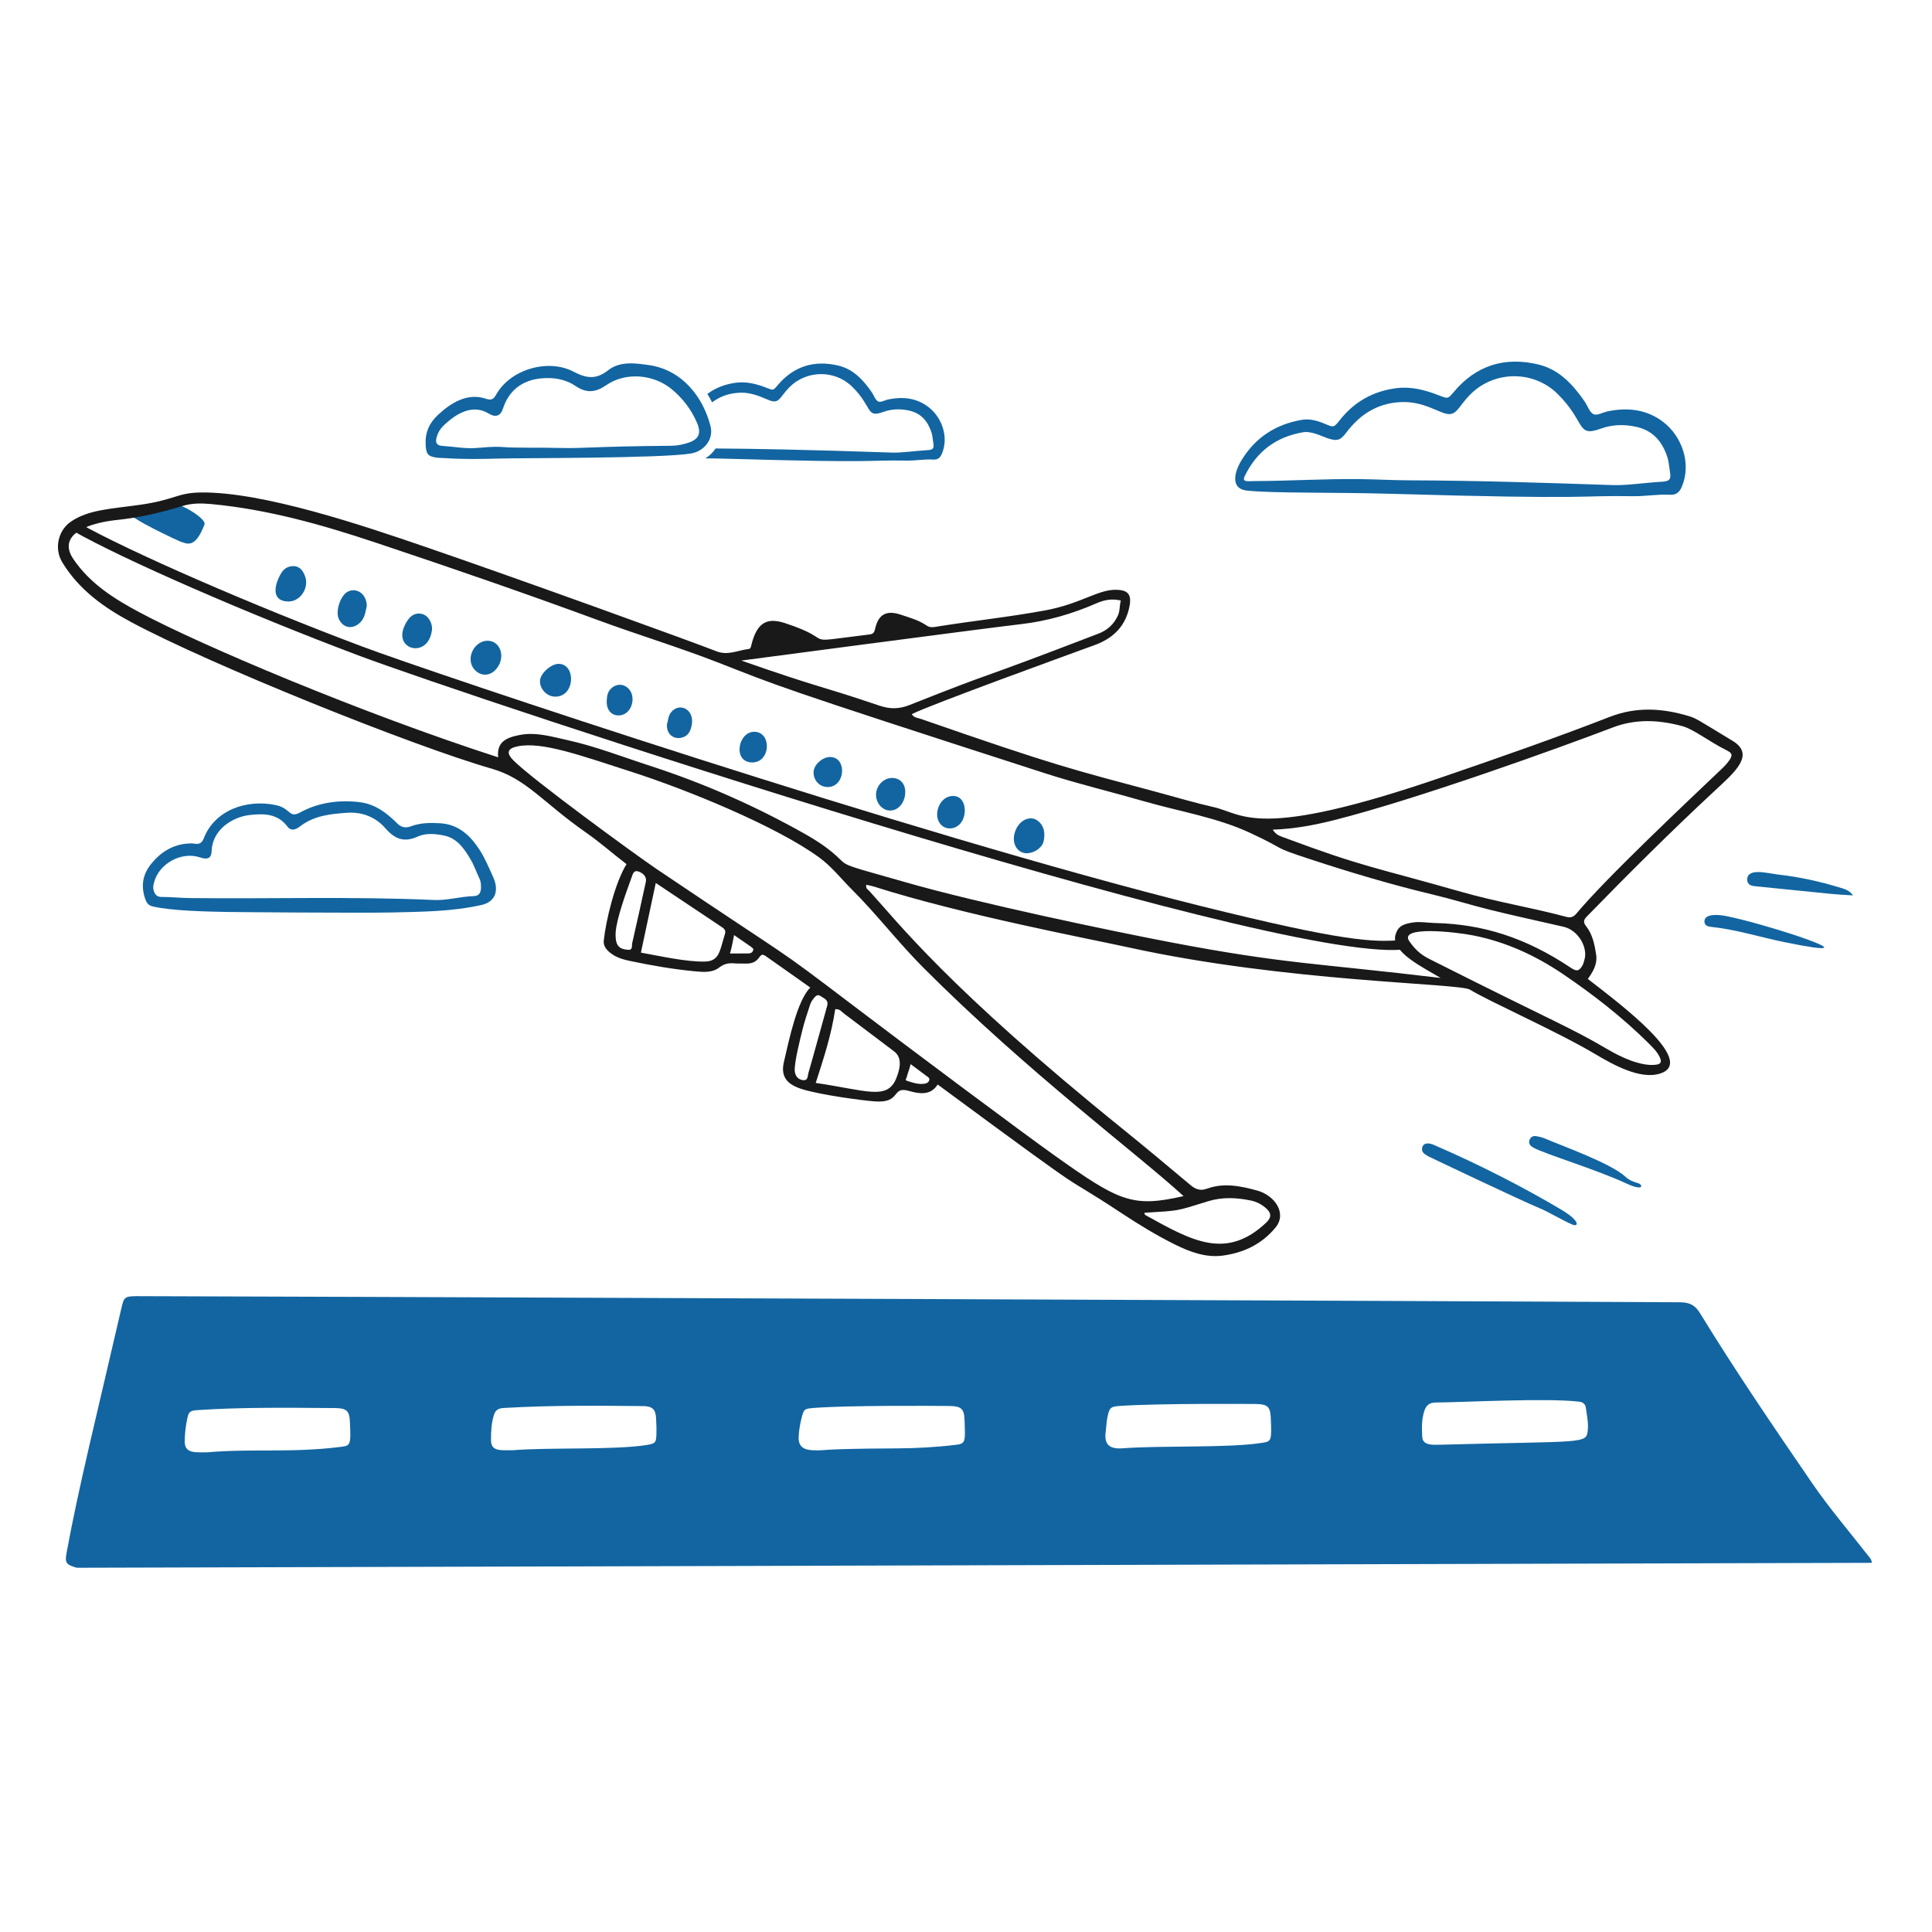
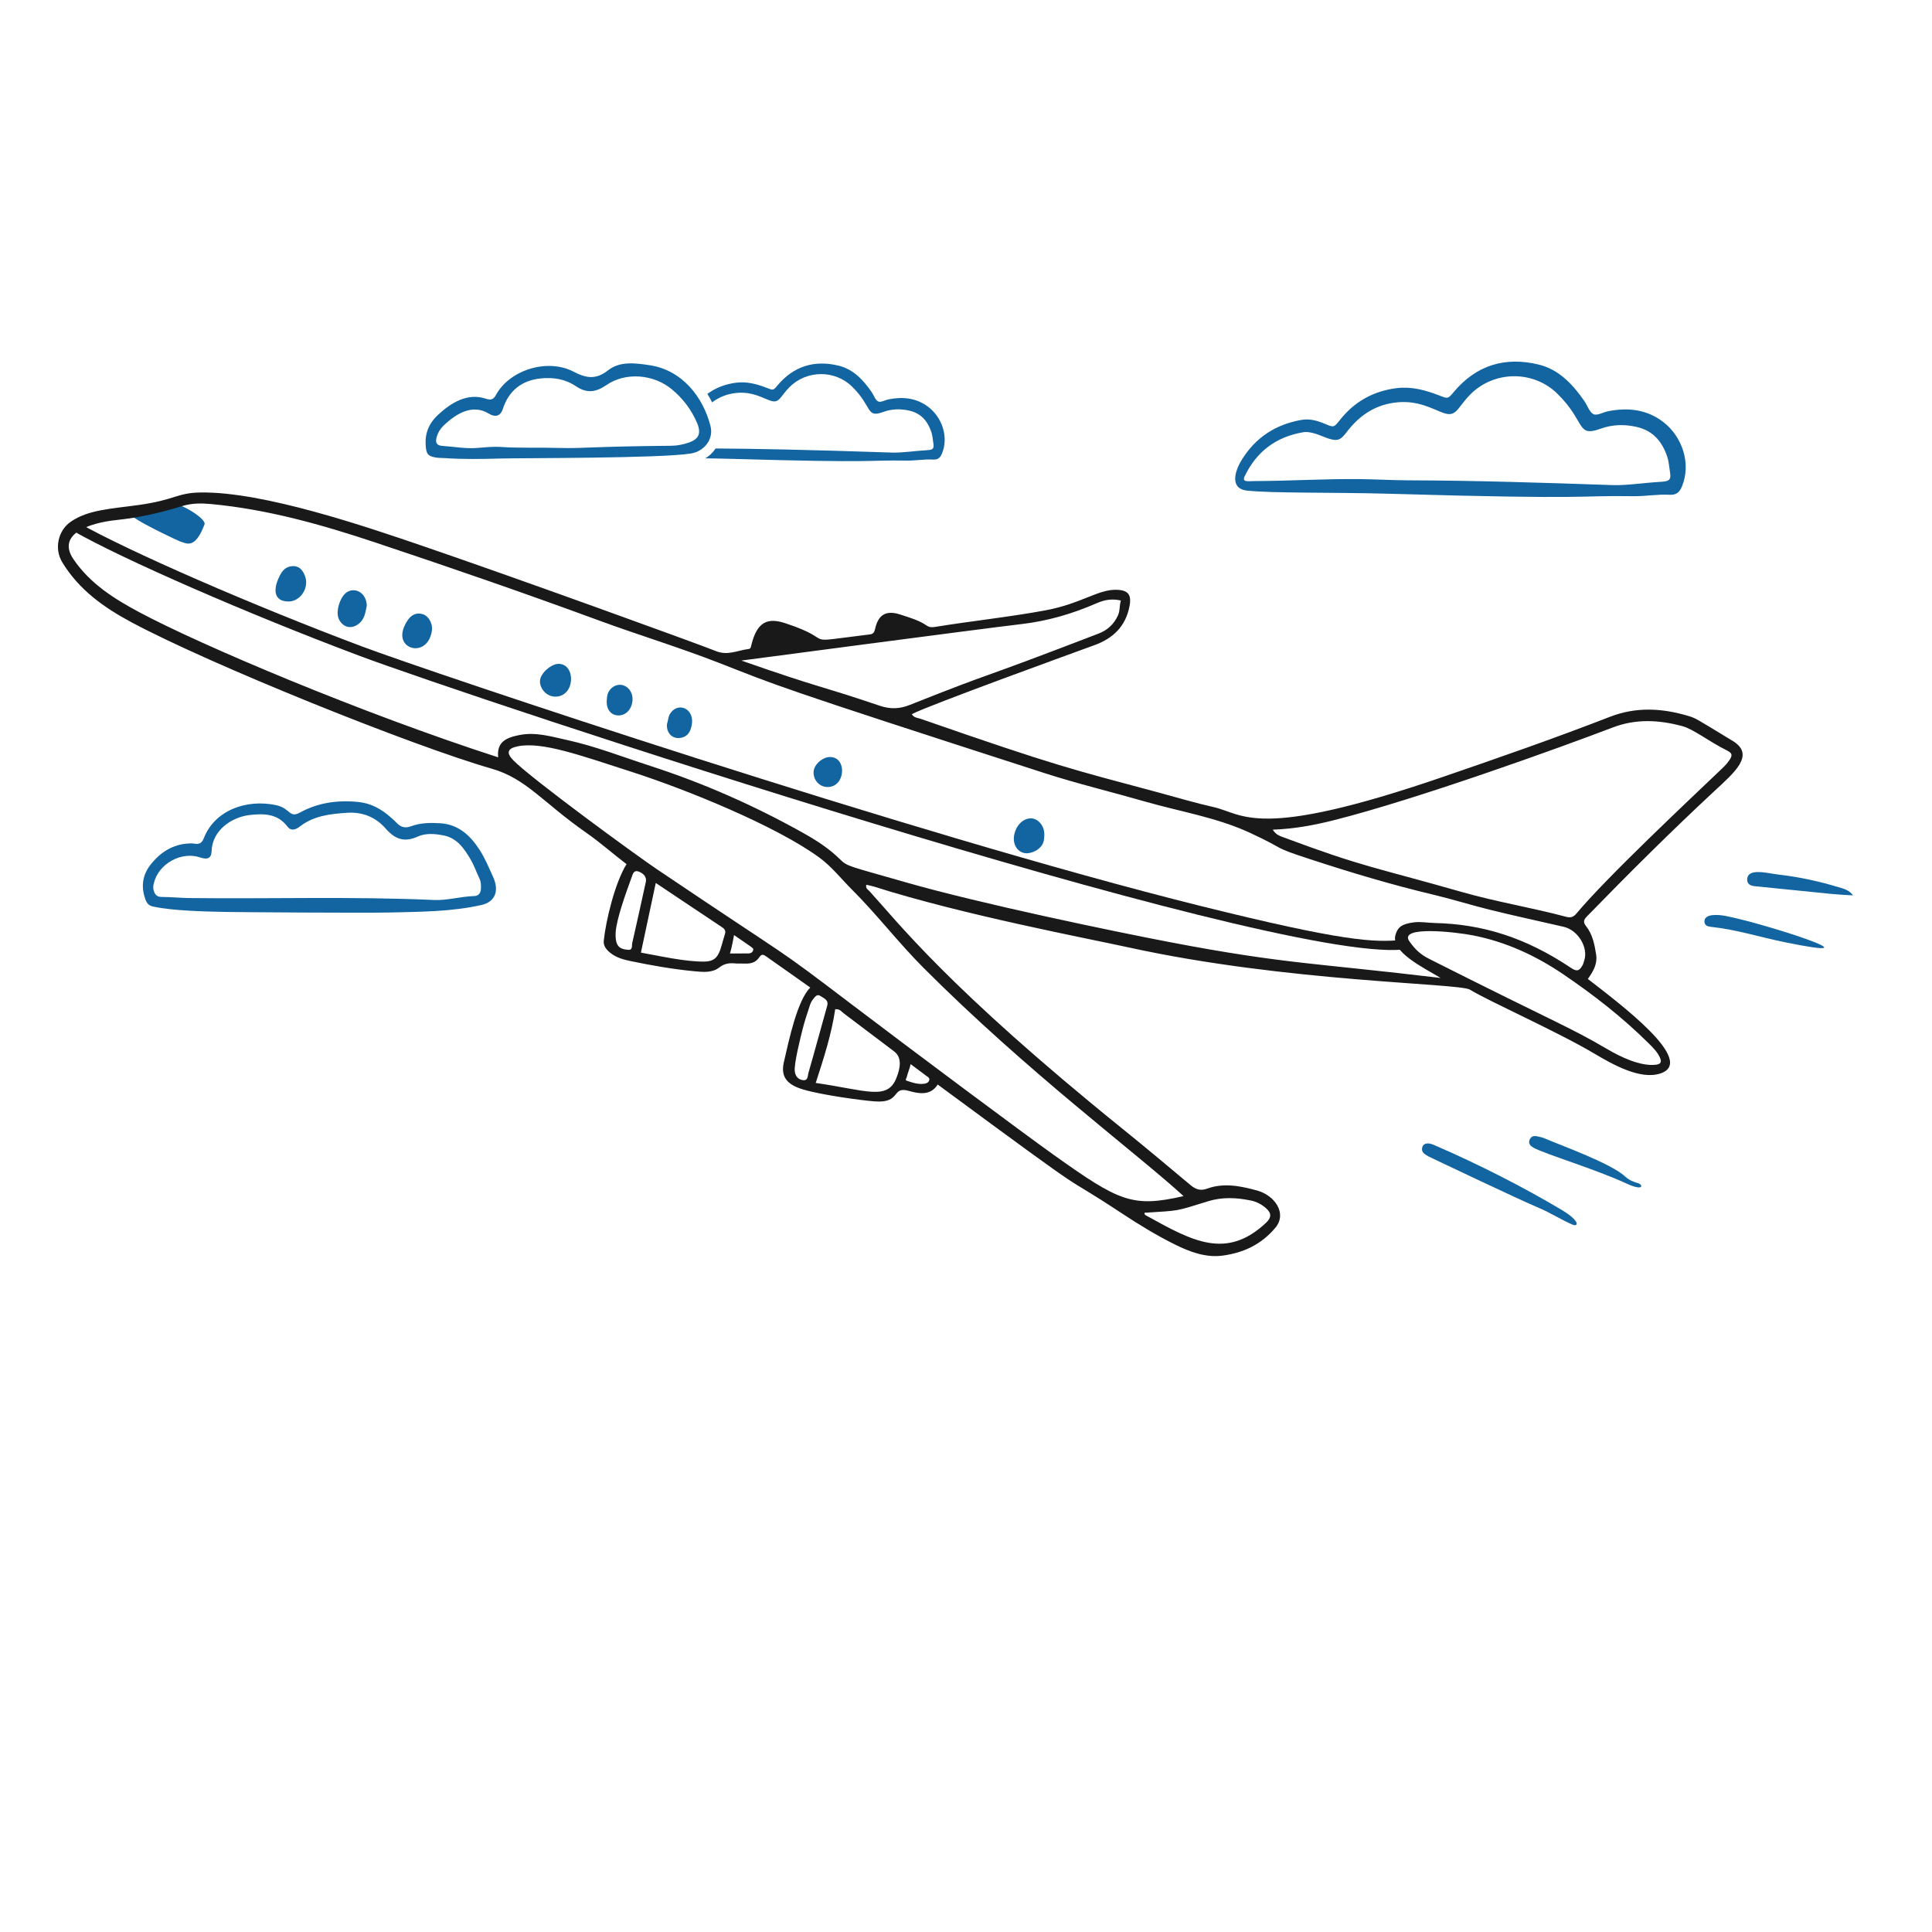
<svg xmlns="http://www.w3.org/2000/svg" version="1.1" width="175" height="175">
  <svg fill="none" viewBox="0 0 200 200" id="Plane-Taking-Off--Streamline-Brooklyn.svg" x="0" y="0" width="175" height="175">
    <desc>Plane Taking Off Streamline Illustration: https://streamlinehq.com</desc>
    <g id="plane-taking-off--transport-plane-taking-off-travel">
-       <path id="road" fill="#1265a1" d="m193.778 161.783 -185.837 0.511c-1.138 -0.328 -1.239 -0.52 -1.039 -1.602 1.288 -6.995 3.079 -14.056 5.687 -25.363 0.236 -1.023 0.345 -1.14 1.518 -1.151 2.258 -0.022 148.596 0.555 159.81 0.633 1.02 0.007 1.569 0.314 2.066 1.125 3.656 5.973 7.618 11.777 11.592 17.575 1.798 2.623 3.881 5.05 5.839 7.563 0.131 0.168 0.31 0.312 0.363 0.708l0.001 0.001ZM148.6 145.188c-0.628 0.003 -0.967 0.309 -1.146 0.845 -0.299 0.893 -0.272 1.806 -0.224 2.716 0.047 0.892 1.043 0.83 1.936 0.806 15.027 -0.405 15.055 -0.042 15.202 -1.527 0.077 -0.776 -0.106 -1.539 -0.2 -2.305 -0.042 -0.344 -0.29 -0.573 -0.678 -0.62 -3.405 -0.409 -12.188 0.073 -14.89 0.085Zm-32.666 0.354c-0.893 0.063 -1.047 0.133 -1.249 0.943 -0.135 0.543 -0.145 1.111 -0.219 1.667 -0.159 1.198 0.175 1.894 1.751 1.775 4.04 -0.307 10.95 -0.011 14.422 -0.564 0.971 -0.155 1.022 -0.157 0.91 -2.629 -0.049 -1.093 -0.333 -1.377 -1.513 -1.392 -0.737 -0.009 -10.212 -0.075 -14.102 0.2Zm-31.694 0.21c-0.886 0.072 -1.012 0.091 -1.211 0.842 -0.188 0.71 -0.33 1.446 -0.354 2.174 -0.03 0.929 0.457 1.325 1.473 1.361 1.648 0.06 0.172 -0.152 8.601 -0.192 2.066 -0.01 4.125 -0.12 6.174 -0.365 1.063 -0.127 1.002 -0.321 0.93 -2.51 -0.04 -1.225 -0.314 -1.502 -1.62 -1.516 -1.683 -0.018 -10.567 -0.071 -13.994 0.205l0.001 0.001Zm-31.136 4.374c3.685 -0.307 10.54 -0.003 13.857 -0.544 0.841 -0.137 0.96 -0.233 0.987 -1.013 0.021 -0.596 0.006 -1.196 -0.033 -1.791 -0.057 -0.886 -0.383 -1.211 -1.346 -1.221 -4.819 -0.051 -9.639 -0.087 -14.453 0.198 -0.541 0.032 -0.83 0.233 -0.98 0.708 -0.269 0.853 -0.311 1.732 -0.308 2.6 0.004 1.194 0.904 1.065 2.276 1.065v-0.002Zm-31.619 0.215c4.553 -0.4 8.619 0.081 13.736 -0.554 1.06 -0.132 1.124 -0.142 0.997 -2.655 -0.055 -1.082 -0.339 -1.358 -1.536 -1.37 -6.209 -0.058 -10.193 -0.053 -14.103 0.204 -0.867 0.057 -1.023 0.105 -1.188 0.862 -0.171 0.786 -0.265 1.598 -0.27 2.399 -0.007 1.267 1.128 1.115 2.363 1.115l0.001 -0.001Z" stroke-width="1" />
      <g id="cloud">
        <path id="vector" fill="#1265a1" d="M143.795 51.113c-5.621 -0.163 -12.146 -0.038 -14.737 -0.33 -1.63 -0.184 -1.368 -1.786 -0.516 -3.174 1.426 -2.323 3.512 -3.673 6.183 -4.141 0.865 -0.152 1.665 0.083 2.455 0.418 0.87 0.369 0.909 0.377 1.493 -0.368 1.507 -1.922 3.457 -3.025 5.877 -3.334 1.552 -0.198 2.997 0.196 4.414 0.745 0.93 0.36 0.918 0.379 1.53 -0.352 2.333 -2.789 5.326 -3.679 8.787 -2.838 2.114 0.514 3.541 2.062 4.745 3.799 0.317 0.458 0.51 1.136 0.938 1.341 0.364 0.175 0.982 -0.203 1.493 -0.305 2.048 -0.409 3.997 -0.204 5.705 1.097 1.949 1.484 2.949 4.29 1.952 6.689 -0.244 0.588 -0.58 0.899 -1.266 0.859 -1.264 -0.073 -2.526 0.167 -3.784 0.147 -6.147 -0.097 -3.522 0.376 -25.268 -0.253h-0.001Zm23.154 -0.896c1.436 0.049 3.213 -0.241 4.998 -0.341 0.964 -0.054 1.063 -0.257 0.904 -1.189 -0.077 -0.449 -0.1 -0.915 -0.239 -1.343 -0.518 -1.599 -1.469 -2.766 -3.207 -3.154 -1.268 -0.283 -2.496 -0.252 -3.725 0.194 -2.515 0.913 -1.499 -0.728 -4.472 -3.637 -2.482 -2.429 -6.54 -2.394 -8.996 0.081 -1.423 1.433 -1.426 2.44 -2.883 1.885 -1.153 -0.44 -2.517 -1.23 -4.552 -1.075 -2.29 0.175 -4.024 1.31 -5.383 3.109 -0.651 0.862 -0.976 0.949 -1.987 0.613 -0.56 -0.186 -1.639 -0.765 -2.522 -0.612 -2.802 0.482 -4.813 1.999 -6.043 4.562 -0.31 0.647 0.428 0.492 0.995 0.49 3.652 -0.008 7.3 -0.248 10.955 -0.203 1.686 0.021 3.368 0.12 5.053 0.126 6.919 0.021 13.829 0.245 21.104 0.494Z" stroke-width="1" />
        <path id="vector_2" fill="#1265a1" d="M23.355 94.403c-1.992 -0.04 -5.571 -0.111 -7.55 -0.569 -0.445 -0.103 -0.635 -0.364 -0.792 -0.838 -0.457 -1.375 -0.206 -2.558 0.692 -3.636 0.984 -1.181 2.207 -1.942 3.779 -2.041 0.21 -0.013 0.427 -0.024 0.631 0.015 0.485 0.092 0.786 -0.052 0.973 -0.537 1.13 -2.94 4.434 -4.09 7.464 -3.454 1.545 0.325 1.362 1.393 2.498 0.771 1.906 -1.044 3.974 -1.316 6.115 -1.085 1.27 0.137 2.328 0.739 3.269 1.571 0.211 0.186 0.426 0.369 0.618 0.573 0.426 0.454 0.88 0.593 1.502 0.36 0.969 -0.363 2.001 -0.372 3.021 -0.31 1.911 0.116 3.143 1.301 4.098 2.795 0.545 0.853 0.936 1.808 1.361 2.734 0.722 1.573 0.122 2.634 -1.175 2.928 -3.073 0.696 -6.205 0.7 -9.326 0.778 -2.872 0.071 -16.306 -0.036 -17.177 -0.054l-0.001 -0.001Zm21.541 -1.236c1.416 0.063 2.779 -0.37 4.186 -0.406 0.459 -0.012 0.687 -0.318 0.703 -0.766 0.013 -0.35 0.016 -0.695 -0.146 -1.031 -0.32 -0.664 -0.555 -1.375 -0.928 -2.006 -0.648 -1.095 -1.378 -2.179 -2.73 -2.462 -0.892 -0.186 -1.894 -0.276 -2.708 0.094 -1.435 0.653 -2.387 0.283 -3.375 -0.845 -1.008 -1.151 -2.371 -1.713 -3.962 -1.607 -1.731 0.116 -3.431 0.295 -4.876 1.407 -0.405 0.312 -0.909 0.545 -1.305 0.02 -1.027 -1.361 -2.465 -1.36 -3.92 -1.193 -1.803 0.207 -3.862 1.541 -3.93 3.742 -0.023 0.735 -0.43 0.906 -1.175 0.651 -1.947 -0.664 -4.303 0.631 -4.796 2.634 -0.06 0.242 -0.104 0.477 -0.039 0.726 0.116 0.445 0.306 0.729 0.853 0.727 0.947 -0.003 1.893 0.103 2.841 0.114 8.436 0.099 16.879 -0.179 25.309 0.199l-0.002 0.002Z" stroke-width="1" />
        <path id="vector_3" fill="#1265a1" d="M96.104 42.13c-1.231 -0.938 -2.636 -1.085 -4.113 -0.79 -0.369 0.073 -0.814 0.346 -1.077 0.22 -0.309 -0.148 -0.448 -0.637 -0.676 -0.967 -0.868 -1.253 -1.896 -2.369 -3.421 -2.739 -2.495 -0.607 -4.653 0.035 -6.334 2.046 -0.441 0.527 -0.433 0.514 -1.103 0.254 -1.021 -0.396 -2.063 -0.68 -3.182 -0.537 -1.131 0.144 -2.12 0.53 -2.971 1.161 0.176 0.282 0.339 0.574 0.489 0.875 0.748 -0.562 1.619 -0.909 2.646 -0.987 1.468 -0.112 2.451 0.458 3.282 0.775 1.051 0.401 1.052 -0.325 2.078 -1.359 1.771 -1.784 4.696 -1.809 6.486 -0.058 2.143 2.098 1.411 3.281 3.224 2.622 0.886 -0.322 1.771 -0.344 2.686 -0.14 1.253 0.28 1.938 1.121 2.312 2.274 0.1 0.309 0.117 0.645 0.172 0.968 0.115 0.672 0.043 0.818 -0.652 0.857 -1.287 0.072 -2.568 0.281 -3.603 0.246 -8.649 -0.296 -14.388 -0.404 -18.268 -0.425 -0.297 0.448 -0.656 0.777 -1.063 1.02 0.886 0.011 1.777 0.027 2.638 0.052 15.678 0.454 13.785 0.113 18.217 0.182 0.907 0.014 1.817 -0.159 2.728 -0.106 0.494 0.029 0.737 -0.195 0.913 -0.619 0.719 -1.729 -0.002 -3.752 -1.407 -4.822l-0.001 -0.003Z" stroke-width="1" />
        <path id="vector_4" fill="#1265a1" d="M51.716 47.468c-1.899 0.051 -3.791 0.086 -5.686 -0.047 -0.28 -0.02 -0.565 -0.007 -0.842 -0.048 -0.912 -0.137 -1.072 -0.382 -1.125 -1.324 -0.071 -1.251 0.365 -2.253 1.274 -3.099 1.415 -1.316 3.083 -2.285 4.928 -1.684 0.489 0.159 0.779 0.162 1.073 -0.377 1.428 -2.619 5.342 -3.812 8.025 -2.419 1.314 0.683 2.314 0.865 3.584 -0.136 1.224 -0.965 2.811 -0.749 4.28 -0.532 3.362 0.496 5.561 3.27 6.328 6.325 0.329 1.309 -0.614 2.582 -2.029 2.818 -3.064 0.513 -17.55 0.46 -19.811 0.521l0.001 0.002Zm6.257 -1.097c2.421 0.069 3.423 -0.158 11.534 -0.226 0.605 -0.005 1.185 -0.127 1.756 -0.316 1.077 -0.357 1.349 -0.967 0.908 -2.019 -0.584 -1.39 -1.475 -2.556 -2.627 -3.513 -1.89 -1.57 -4.789 -1.804 -6.783 -0.427 -1.105 0.763 -2.042 0.856 -3.161 0.1 -1.082 -0.731 -2.32 -0.931 -3.63 -0.796 -1.939 0.2 -3.305 1.266 -3.905 3.132 -0.237 0.737 -0.74 0.95 -1.477 0.504 -1.642 -0.993 -3.294 -0.073 -4.684 1.261 -0.336 0.323 -0.571 0.718 -0.697 1.164 -0.171 0.606 -0.004 0.888 0.608 0.926 1.155 0.072 2.299 0.299 3.465 0.217 0.875 -0.062 1.759 -0.169 2.629 -0.107 1.827 0.129 3.654 0.033 6.066 0.102l-0.002 -0.002Z" stroke-width="1" />
      </g>
      <g id="details">
        <path id="vector_5" fill="#1265a1" d="M162.799 126.778c-1.041 -0.434 -2.427 -1.294 -3.469 -1.725 -1.934 -0.801 -11.373 -5.293 -11.459 -5.344 -0.364 -0.215 -0.786 -0.413 -0.639 -0.949 0.109 -0.4 0.56 -0.516 1.174 -0.251 4.685 2.019 9.43 4.457 13.236 6.727 1.993 1.188 1.743 1.786 1.157 1.542Z" stroke-width="1" />
        <path id="vector_6" fill="#1265a1" d="M184.741 97.535c-2.537 -0.518 -5.015 -1.315 -7.604 -1.586 -0.338 -0.035 -0.663 -0.128 -0.691 -0.51 -0.063 -0.874 1.375 -0.781 2.235 -0.612 4.182 0.821 16.513 4.842 6.06 2.707v0.001Z" stroke-width="1" />
        <path id="vector_7" fill="#1265a1" d="M168.339 122.504c-3.072 -1.43 -8.437 -3.053 -9.597 -3.696 -0.288 -0.159 -0.535 -0.393 -0.42 -0.757 0.125 -0.396 0.433 -0.522 0.837 -0.412 0.202 0.055 0.419 0.074 0.61 0.155 2.015 0.855 7.034 2.645 8.506 4.031 0.353 0.332 0.81 0.517 1.284 0.652 0.533 0.151 0.658 0.901 -1.22 0.027Z" stroke-width="1" />
        <path id="vector_8" fill="#1265a1" d="M191.825 92.69c-2.552 -0.16 -0.022 0.075 -10.214 -0.956 -0.437 -0.044 -0.763 -0.242 -0.741 -0.716 0.057 -1.208 2.093 -0.614 3.28 -0.477 2.096 0.242 4.155 0.685 6.173 1.3 0.53 0.161 1.091 0.276 1.502 0.849Z" stroke-width="1" />
      </g>
      <g id="plane">
        <path id="vector_9" fill="#1265a1" d="M17.912 52.148c-1.094 0.147 -4.543 0.306 -4.462 1.003 0.064 0.565 5.129 2.882 5.179 2.896 0.638 0.176 1.53 0.909 2.54 -1.754 0.228 -0.604 -2.527 -2.229 -3.257 -2.145Z" stroke-width="1" />
        <path id="vector_10" fill="#1265a1" d="M30.418 58.604c-0.589 -0.013 -1.044 0.254 -1.342 0.781 -0.828 1.459 -0.855 2.885 0.8 2.882 1.218 -0.002 2.157 -1.419 1.701 -2.622 -0.178 -0.469 -0.471 -1.011 -1.159 -1.041Z" stroke-width="1" />
        <path id="vector_11" fill="#1265a1" d="M107.093 84.781c-0.717 -0.252 -1.715 0.234 -2.059 1.459 -0.328 1.172 0.356 2.09 1.238 2.09 0.573 0 1.244 -0.327 1.582 -0.827 0.21 -0.311 0.232 -0.653 0.25 -0.954 0.06 -1.007 -0.524 -1.597 -1.011 -1.768Z" stroke-width="1" />
        <path id="vector_12" fill="#1265a1" d="M35.923 61.294c-0.718 0.452 -1.2 2 -0.858 2.762 0.424 0.945 1.392 1.146 2.174 0.429 0.45 -0.413 0.561 -0.947 0.658 -1.419 0.011 -0.052 0.078 -0.342 0.075 -0.385 -0.071 -1.382 -1.241 -1.894 -2.049 -1.387Z" stroke-width="1" />
-         <path id="vector_13" fill="#1265a1" d="M50.55 66.333c-0.901 -0.057 -1.805 0.781 -1.833 1.873 -0.033 1.301 1.466 2.221 2.518 1.196 1.164 -1.134 0.684 -3.007 -0.685 -3.069Z" stroke-width="1" />
+         <path id="vector_13" fill="#1265a1" d="M50.55 66.333Z" stroke-width="1" />
        <path id="vector_14" fill="#1265a1" d="M43.677 63.555c-0.656 -0.159 -1.194 0.133 -1.61 0.865 -0.166 0.291 -0.343 0.645 -0.404 1.059 -0.293 1.966 2.738 2.466 3.058 -0.295 0.055 -0.605 -0.314 -1.452 -1.043 -1.629h-0.001Z" stroke-width="1" />
        <path id="vector_15" fill="#1265a1" d="M57.823 68.722c-0.791 0.002 -1.89 0.999 -1.924 1.746 -0.038 0.839 0.696 1.649 1.588 1.649 2.081 0 2.143 -3.399 0.336 -3.395Z" stroke-width="1" />
-         <path id="vector_16" fill="#1265a1" d="M92.43 80.535c-0.924 -0.048 -1.724 0.77 -1.743 1.708 -0.018 0.878 0.644 1.663 1.451 1.663 1.778 0 2.289 -3.257 0.292 -3.371Z" stroke-width="1" />
-         <path id="vector_17" fill="#1265a1" d="M99.346 82.613c-0.616 -0.464 -1.832 -0.211 -2.23 1.054 -0.379 1.202 0.342 2.091 1.181 2.091 1.681 0 2.002 -2.426 1.049 -3.145Z" stroke-width="1" />
        <path id="vector_18" fill="#1265a1" d="M86.032 78.368c-0.809 -0.067 -1.776 0.741 -1.811 1.543 -0.034 0.804 0.568 1.562 1.456 1.562 1.827 0 2.026 -2.985 0.355 -3.104v-0.001Z" stroke-width="1" />
-         <path id="vector_19" fill="#1265a1" d="M78.172 75.755c-1.785 -0.107 -2.368 3.172 -0.301 3.172 1.894 0 2.037 -3.051 0.301 -3.172Z" stroke-width="1" />
        <path id="vector_20" fill="#1265a1" d="M69.447 73.765c-0.297 0.388 -0.265 0.802 -0.387 1.141 -0.007 0.021 -0.012 0.042 -0.014 0.063 -0.083 0.953 0.617 1.617 1.534 1.391 0.705 -0.173 0.913 -0.74 1.022 -1.271 0.345 -1.667 -1.296 -2.452 -2.155 -1.324Z" stroke-width="1" />
        <path id="vector_21" fill="#1265a1" d="M64.748 71.042c-0.751 -0.417 -1.626 0.069 -1.853 0.844 -0.067 0.23 -0.064 0.459 -0.083 0.615 -0.074 1.125 0.641 1.677 1.448 1.542 1.31 -0.213 1.71 -2.325 0.488 -3.001Z" stroke-width="1" />
        <path id="vector_22" fill="#191919" d="M179.359 76.695c-3.775 -2.291 -3.782 -2.339 -4.58 -2.578 -2.723 -0.814 -5.399 -0.971 -8.143 0.096 -5.69 2.212 -11.458 4.218 -17.233 6.201 -19.382 6.657 -20.641 3.838 -23.781 3.133 -1.92 -0.431 -3.801 -0.998 -5.698 -1.508 -9.042 -2.428 -10.449 -2.698 -24.623 -7.628 -0.302 -0.105 -0.694 -0.1 -0.912 -0.48 1.659 -0.888 17.151 -6.503 18.918 -7.148 1.922 -0.702 3.211 -1.937 3.617 -4.012 0.236 -1.205 -0.125 -1.694 -1.38 -1.717 -1.901 -0.034 -3.655 1.453 -7.35 2.135 -3.767 0.695 -7.579 1.089 -11.358 1.703 -0.312 0.051 -0.603 0.072 -0.903 -0.134 -0.821 -0.562 -1.778 -0.825 -2.709 -1.133 -1.464 -0.484 -2.298 -0.03 -2.632 1.472 -0.083 0.372 -0.194 0.536 -0.572 0.582 -7.737 0.944 -2.968 0.719 -8.743 -1.169 -1.804 -0.59 -2.901 -0.162 -3.497 2.264 -0.042 0.171 -0.063 0.386 -0.268 0.409 -1.121 0.128 -2.165 0.717 -3.383 0.225 -1.949 -0.786 -20.509 -7.514 -30.212 -10.834 -6.087 -2.083 -16.639 -5.686 -23.145 -5.592 -2.482 0.036 -2.608 0.76 -6.381 1.29 -2.899 0.407 -5.282 0.487 -7.087 1.753 -1.289 0.904 -1.715 2.773 -0.86 4.181 1.741 2.867 4.335 4.694 7.158 6.207 8.172 4.382 29.05 12.791 37.299 15.161 3.588 1.031 5.252 3.463 9.764 6.614 1.511 1.056 2.731 2.155 4.192 3.268 -1.209 1.961 -2.135 5.826 -2.356 7.932 -0.059 0.568 0.322 1.001 0.805 1.348 0.592 0.426 1.267 0.607 1.95 0.75 2.199 0.458 4.412 0.849 6.651 1.06 0.878 0.082 1.816 0.179 2.546 -0.389 0.528 -0.411 1.034 -0.483 1.636 -0.425 0.314 0.03 0.633 -0.002 0.948 0.017 1.877 0.113 1.379 -1.378 2.252 -0.758 1.571 1.117 2.971 2.082 4.589 3.237 -1.343 1.359 -2.171 5.288 -2.734 7.733 -0.369 1.604 0.441 2.367 2.035 2.833 1.969 0.575 5.976 1.116 7.369 1.222 2.803 0.213 1.678 -1.62 3.553 -1.082 1.036 0.297 2.236 0.506 2.969 -0.664 17.888 13.198 11.649 8.444 19.038 13.32 1.792 1.182 3.613 2.296 5.53 3.246 1.552 0.769 3.204 1.383 4.958 1.142 2.132 -0.292 4 -1.159 5.438 -2.893 1.227 -1.478 -0.066 -3.34 -1.906 -3.844 -1.704 -0.467 -3.442 -0.822 -5.18 -0.189 -0.694 0.253 -1.186 0.065 -1.708 -0.372 -2.317 -1.939 -4.631 -3.882 -6.981 -5.78 -18.144 -14.648 -23.381 -21.515 -26.251 -24.646 -0.15 -0.163 -0.422 -0.271 -0.329 -0.662 0.262 0.061 0.531 0.104 0.788 0.186 9.177 2.926 22.183 5.381 26.404 6.307 16.391 3.595 34.18 3.683 35.295 4.364 2.063 1.258 8.974 4.303 12.911 6.637 1.865 1.106 4.69 2.71 6.772 2.05 3.898 -1.235 -4.249 -7.285 -7.477 -9.796 0.586 -0.806 1.006 -1.588 0.86 -2.516 -0.164 -1.041 -0.365 -2.095 -1.042 -2.947 -0.351 -0.442 -0.228 -0.685 0.119 -1.041 4.291 -4.408 8.649 -8.747 13.156 -12.937 2.054 -1.91 4.288 -3.753 1.894 -5.207v0.003Zm-73.674 -12.082c2.762 -0.323 5.289 -1.056 7.847 -2.17 0.747 -0.325 1.53 -0.502 2.498 -0.278 -0.169 0.612 -0.069 1.015 -0.291 1.52 -0.396 0.9 -1.08 1.545 -2.01 1.902 -14 5.383 -9.775 3.507 -19.571 7.395 -1.075 0.427 -2.024 0.438 -3.13 0.063 -6.404 -2.169 -5.809 -1.701 -14.288 -4.664 0.1 -0.01 24.643 -3.266 28.946 -3.769l-0.001 0.001ZM65.036 98.325c-0.917 -0.072 -1.366 -0.357 -1.304 -1.8 0.102 -1.442 1.032 -3.993 1.67 -5.753 0.105 -0.289 0.201 -0.731 0.701 -0.552 0.558 0.2 0.854 0.61 0.756 1.062 -0.461 2.116 -0.929 4.231 -1.411 6.342 -0.061 0.266 0.076 0.739 -0.412 0.701Zm10.013 -1.647c-0.545 1.728 -0.549 2.824 -2.069 2.862 -1.961 0.05 -4.764 -0.597 -6.633 -0.925 0.535 -2.449 1.002 -4.757 1.538 -7.211 2.392 1.591 4.554 3.05 6.858 4.578 0.257 0.171 0.41 0.366 0.306 0.696Zm2.921 1.684c-0.06 0.222 -0.248 0.333 -0.472 0.336 -0.628 0.009 -1.257 0.003 -1.939 0.003 0.181 -0.48 0.43 -1.903 0.43 -1.903 1.994 1.387 2.042 1.334 1.981 1.564Zm5.136 13.453c-0.475 -0.065 -0.779 -0.408 -0.832 -0.93 -0.083 -0.813 0.606 -3.524 0.804 -4.317 0.211 -0.847 0.494 -1.677 0.765 -2.509 0.074 -0.228 0.191 -0.457 0.341 -0.642 0.188 -0.233 0.406 -0.56 0.769 -0.301 0.342 0.244 0.854 0.383 0.673 1.02 -0.657 2.322 -1.279 4.653 -1.948 6.971 -0.078 0.271 -0.011 0.784 -0.572 0.708Zm9.675 -0.188c-0.933 2.305 -3.083 1.245 -8.337 0.477 0.859 -2.649 1.623 -5.007 2.019 -7.634 0.518 -0.016 0.59 0.215 0.885 0.435 1.743 1.3 3.463 2.632 5.207 3.931 0.869 0.647 0.632 1.786 0.226 2.791Zm3.419 0.173c-0.053 0.229 -0.24 0.339 -0.453 0.377 -0.646 0.113 -1.248 -0.094 -1.846 -0.288 -0.258 -0.084 -0.075 -0.21 -0.025 -0.424 0.094 -0.4 0.266 -0.751 0.394 -1.305 0.714 0.524 1.075 0.802 1.662 1.238 0.135 0.1 0.317 0.19 0.268 0.402Zm28.823 12.564c1.507 -0.47 2.978 -0.393 4.471 -0.086 0.592 0.121 1.128 0.407 1.579 0.808 0.563 0.501 0.553 0.96 0.004 1.478 -4.131 3.902 -7.686 1.885 -12.355 -0.696 -0.102 -0.056 -0.269 -0.103 -0.241 -0.323 3.663 -0.241 3.102 -0.108 6.543 -1.18l-0.001 -0.001Zm-29.446 -24.2c10.777 10.806 22.119 19.236 26.946 23.656 -5.308 1.21 -6.648 0.567 -13.386 -4.228 -3.351 -2.385 -14.735 -10.885 -20.795 -15.487 -8.716 -6.618 -5.321 -4.006 -20.335 -14.121 -2.241 -1.51 -12.959 -9.341 -14.857 -11.266 -0.772 -0.782 -0.633 -1.247 0.46 -1.463 2.514 -0.497 6.418 0.918 11.817 2.66 5.784 1.866 14.931 5.605 19.377 8.849 1.299 0.948 2.26 2.198 3.376 3.311 2.59 2.583 4.814 5.5 7.397 8.089Zm75.058 7.808c0.45 0.446 0.906 0.885 1.181 1.469 0.23 0.49 0.121 0.721 -0.423 0.782 -1.588 0.178 -3.656 -0.819 -5.032 -1.631 -3.848 -2.27 -5.574 -2.851 -18.396 -9.321 -0.913 -0.46 -1.457 -0.967 -2.065 -1.824 -1.164 -1.64 4.745 -0.98 6.602 -0.614 3.313 0.653 6.391 2.036 9.293 4.001 3.151 2.134 6.135 4.459 8.841 7.137l-0.001 0.001Zm-6.63 -8.57c-0.054 0.166 -0.084 0.345 -0.167 0.495 -0.351 0.638 -0.61 0.699 -1.218 0.292 -4.76 -3.185 -9.226 -4.528 -14.1 -4.64 -0.736 -0.017 -1.464 -0.166 -2.208 -0.061 -1.123 0.157 -1.607 0.438 -1.851 1.281 -0.517 1.793 2.966 3.424 4.672 4.469 -12.916 -1.552 -16.084 -1.427 -27.966 -3.696 -5.927 -1.131 -19.827 -4.026 -27.415 -6.21 -5.857 -1.686 -6.016 -1.608 -6.794 -2.377 -1.082 -1.07 -2.354 -1.907 -3.665 -2.645 -5.091 -2.864 -10.412 -5.223 -15.972 -7.024 -2.869 -0.93 -5.683 -2.037 -8.639 -2.685 -1.609 -0.352 -3.206 -0.842 -4.886 -0.516 -1.443 0.279 -2.383 0.742 -2.227 2.313 -14.172 -4.581 -30.761 -11.606 -37.146 -15.02 -2.605 -1.393 -5.108 -2.964 -6.826 -5.501 -1.712 -2.526 1.452 -3.731 4.487 -4.048 2.319 -0.242 4.566 -0.755 6.781 -1.443 0.994 -0.309 1.988 -0.301 3.016 -0.205 5.845 0.55 11.45 2.135 16.984 3.981 7.721 2.575 15.416 5.227 23.056 8.039 4.115 1.515 8.321 2.789 12.405 4.379 6.353 2.472 5.393 2.283 33.773 11.442 3.438 1.109 6.958 1.953 10.427 2.952 3.633 1.047 7.409 1.633 10.878 3.242 4.038 1.873 1.993 1.342 6.245 2.736 4.199 1.377 8.433 2.642 12.736 3.667 1.942 0.463 3.85 1.063 5.791 1.545 2.554 0.633 5.125 1.185 7.687 1.776 1.54 0.355 2.559 2.186 2.145 3.462h-0.003Zm15.032 -20.728c-0.211 0.318 -0.479 0.607 -0.756 0.871 -3.552 3.387 -11.949 11.267 -15.079 15.012 -0.323 0.387 -0.614 0.474 -1.08 0.349 -3.555 -0.952 -7.197 -1.541 -10.739 -2.552 -9.35 -2.668 -10.185 -2.565 -18.49 -5.665 -0.382 -0.143 -0.802 -0.255 -1.137 -0.802 2.251 -0.083 4.311 -0.472 6.344 -0.985 8.662 -2.184 23.545 -7.563 28.825 -9.585 2.437 -0.933 4.808 -0.796 7.227 -0.149 1.164 0.312 2.744 1.585 4.61 2.514 0.558 0.278 0.608 0.49 0.275 0.991v0.001Z" stroke-width="1" />
        <path id="vector_23" fill="#191919" d="M37.131 67.86C25.724 63.577 12.74 57.911 7.572 54.962c-0.575 -0.328 -0.078 -1.198 0.496 -0.868C13.196 57.021 26.117 62.657 37.482 66.924c7.011 2.632 56.703 19.367 86.753 26.849 14.857 3.699 18.012 3.799 20.845 3.531 0.275 -0.026 0.519 0.177 0.545 0.451 0.025 0.275 -0.176 0.519 -0.451 0.545 -13.955 1.302 -96.285 -26.027 -108.043 -30.44Z" stroke-width="1" />
      </g>
    </g>
  </svg>
</svg>